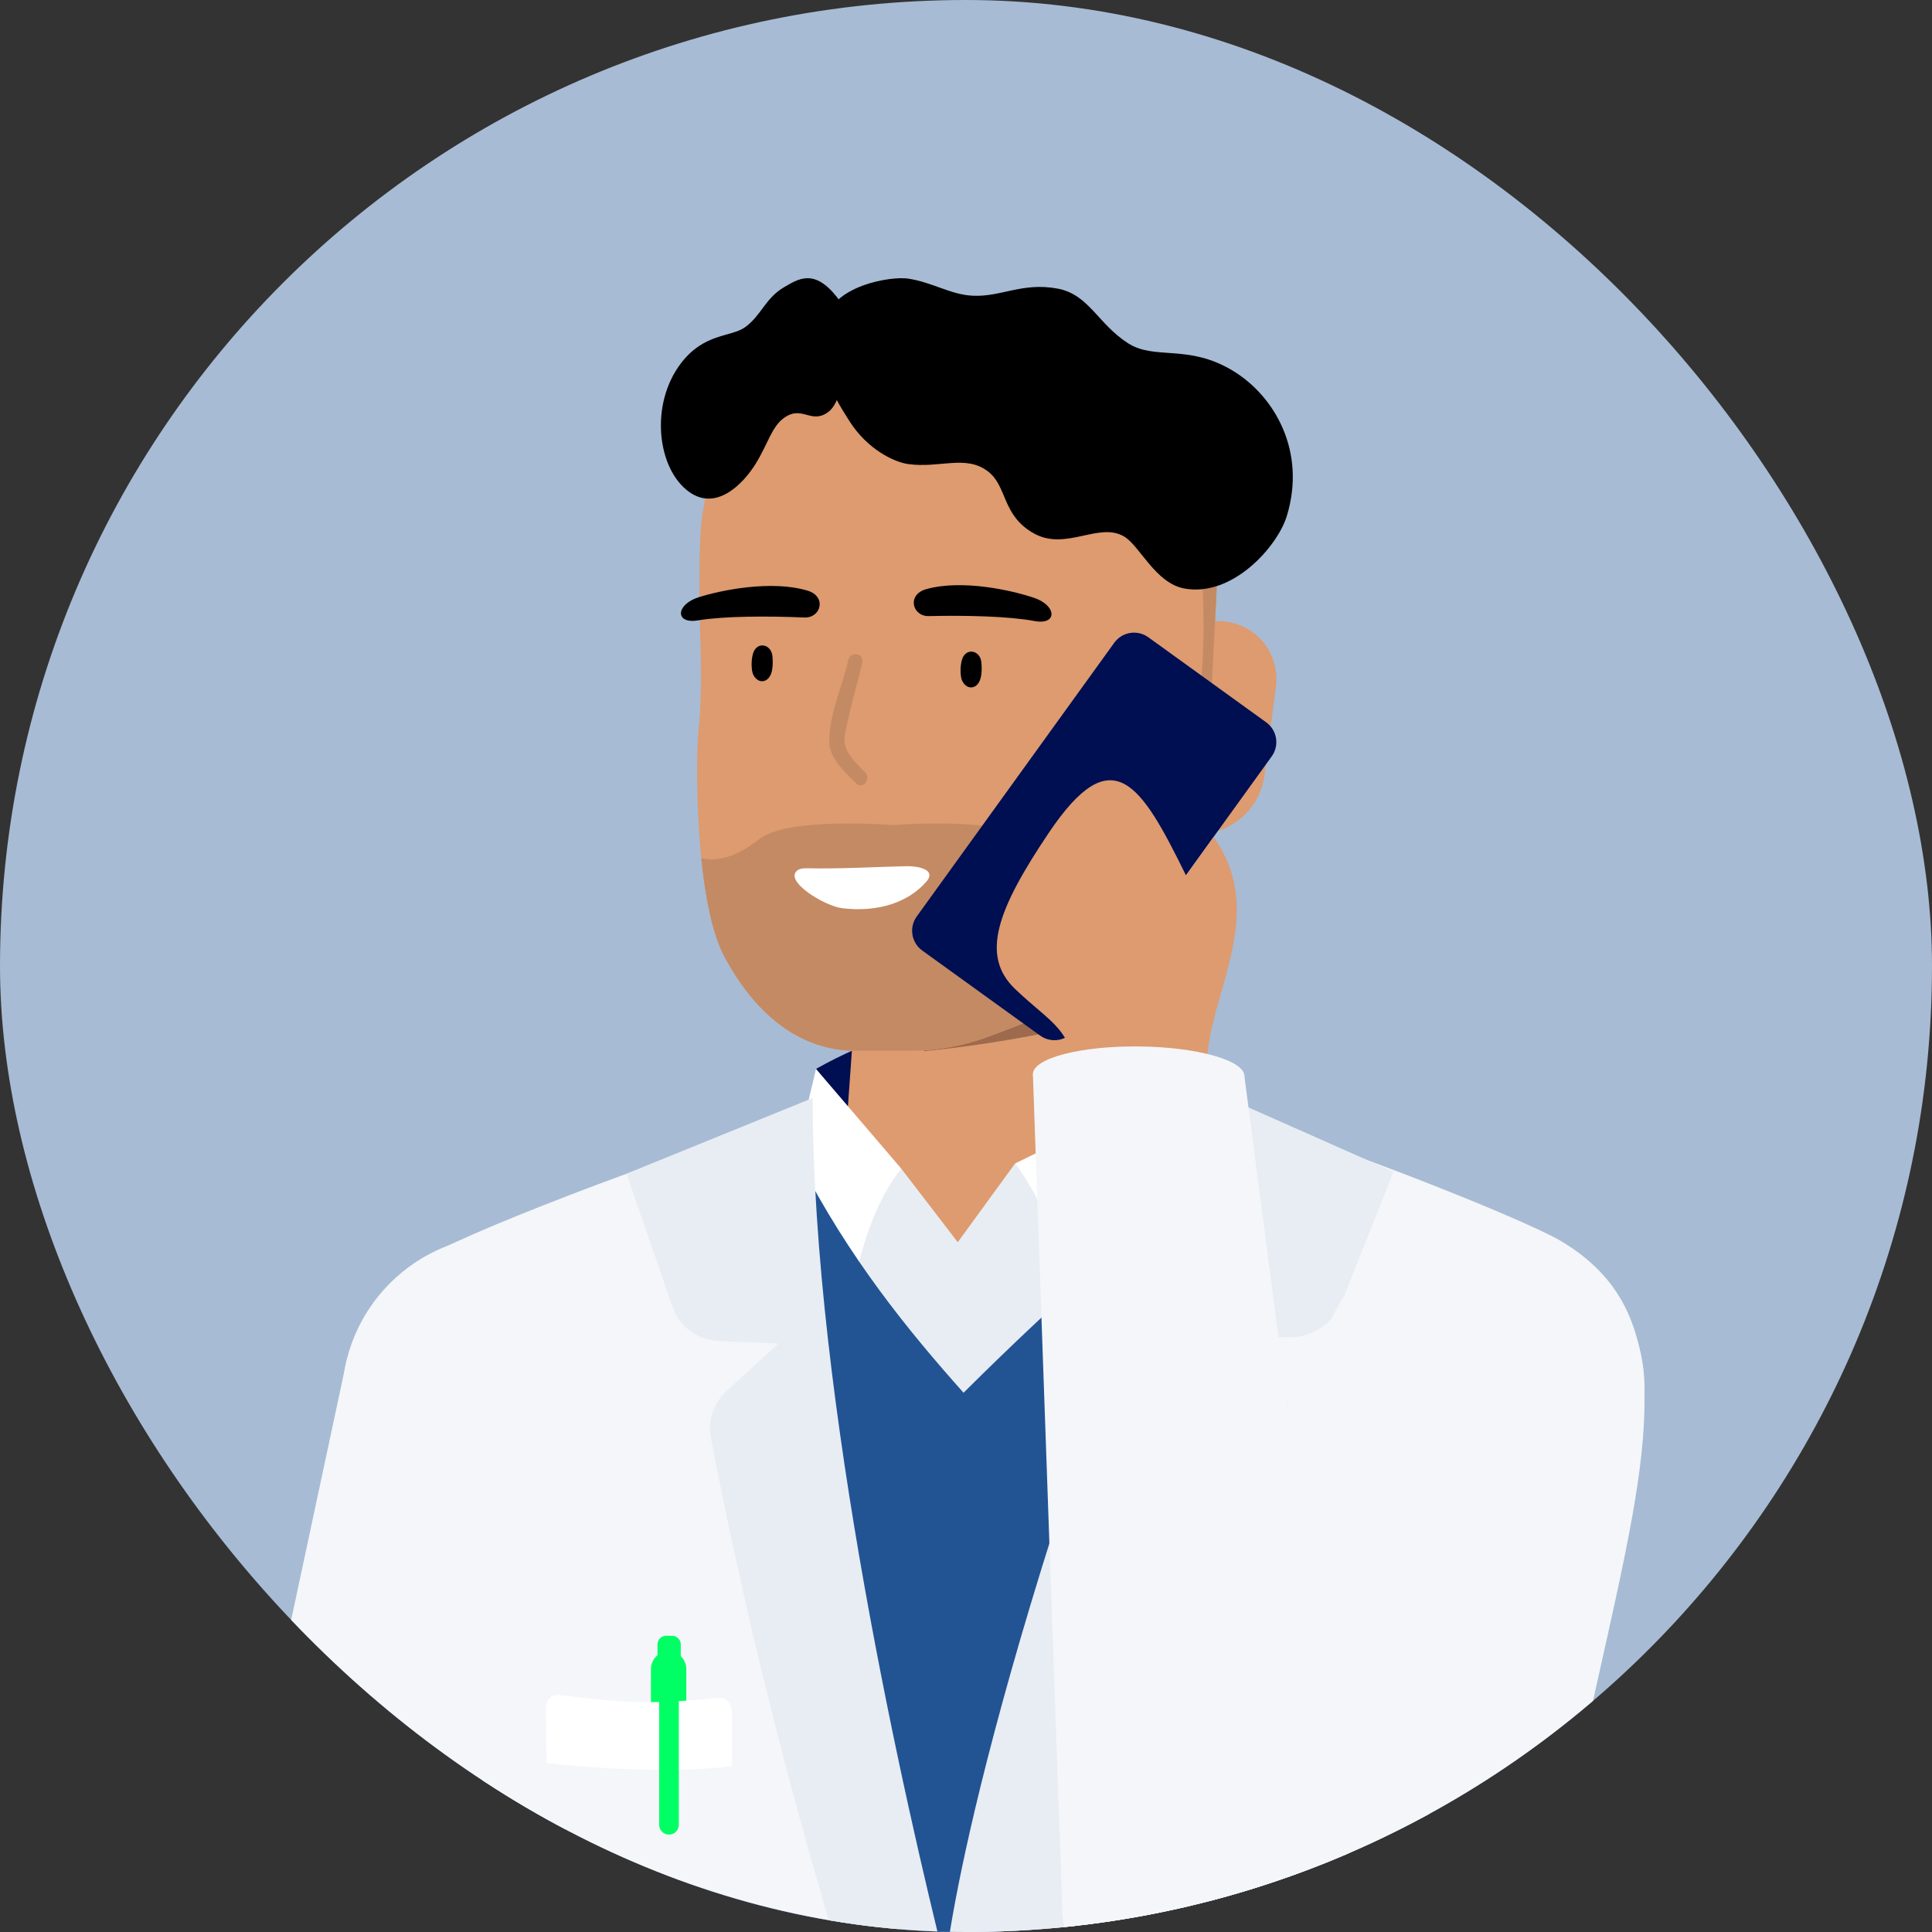
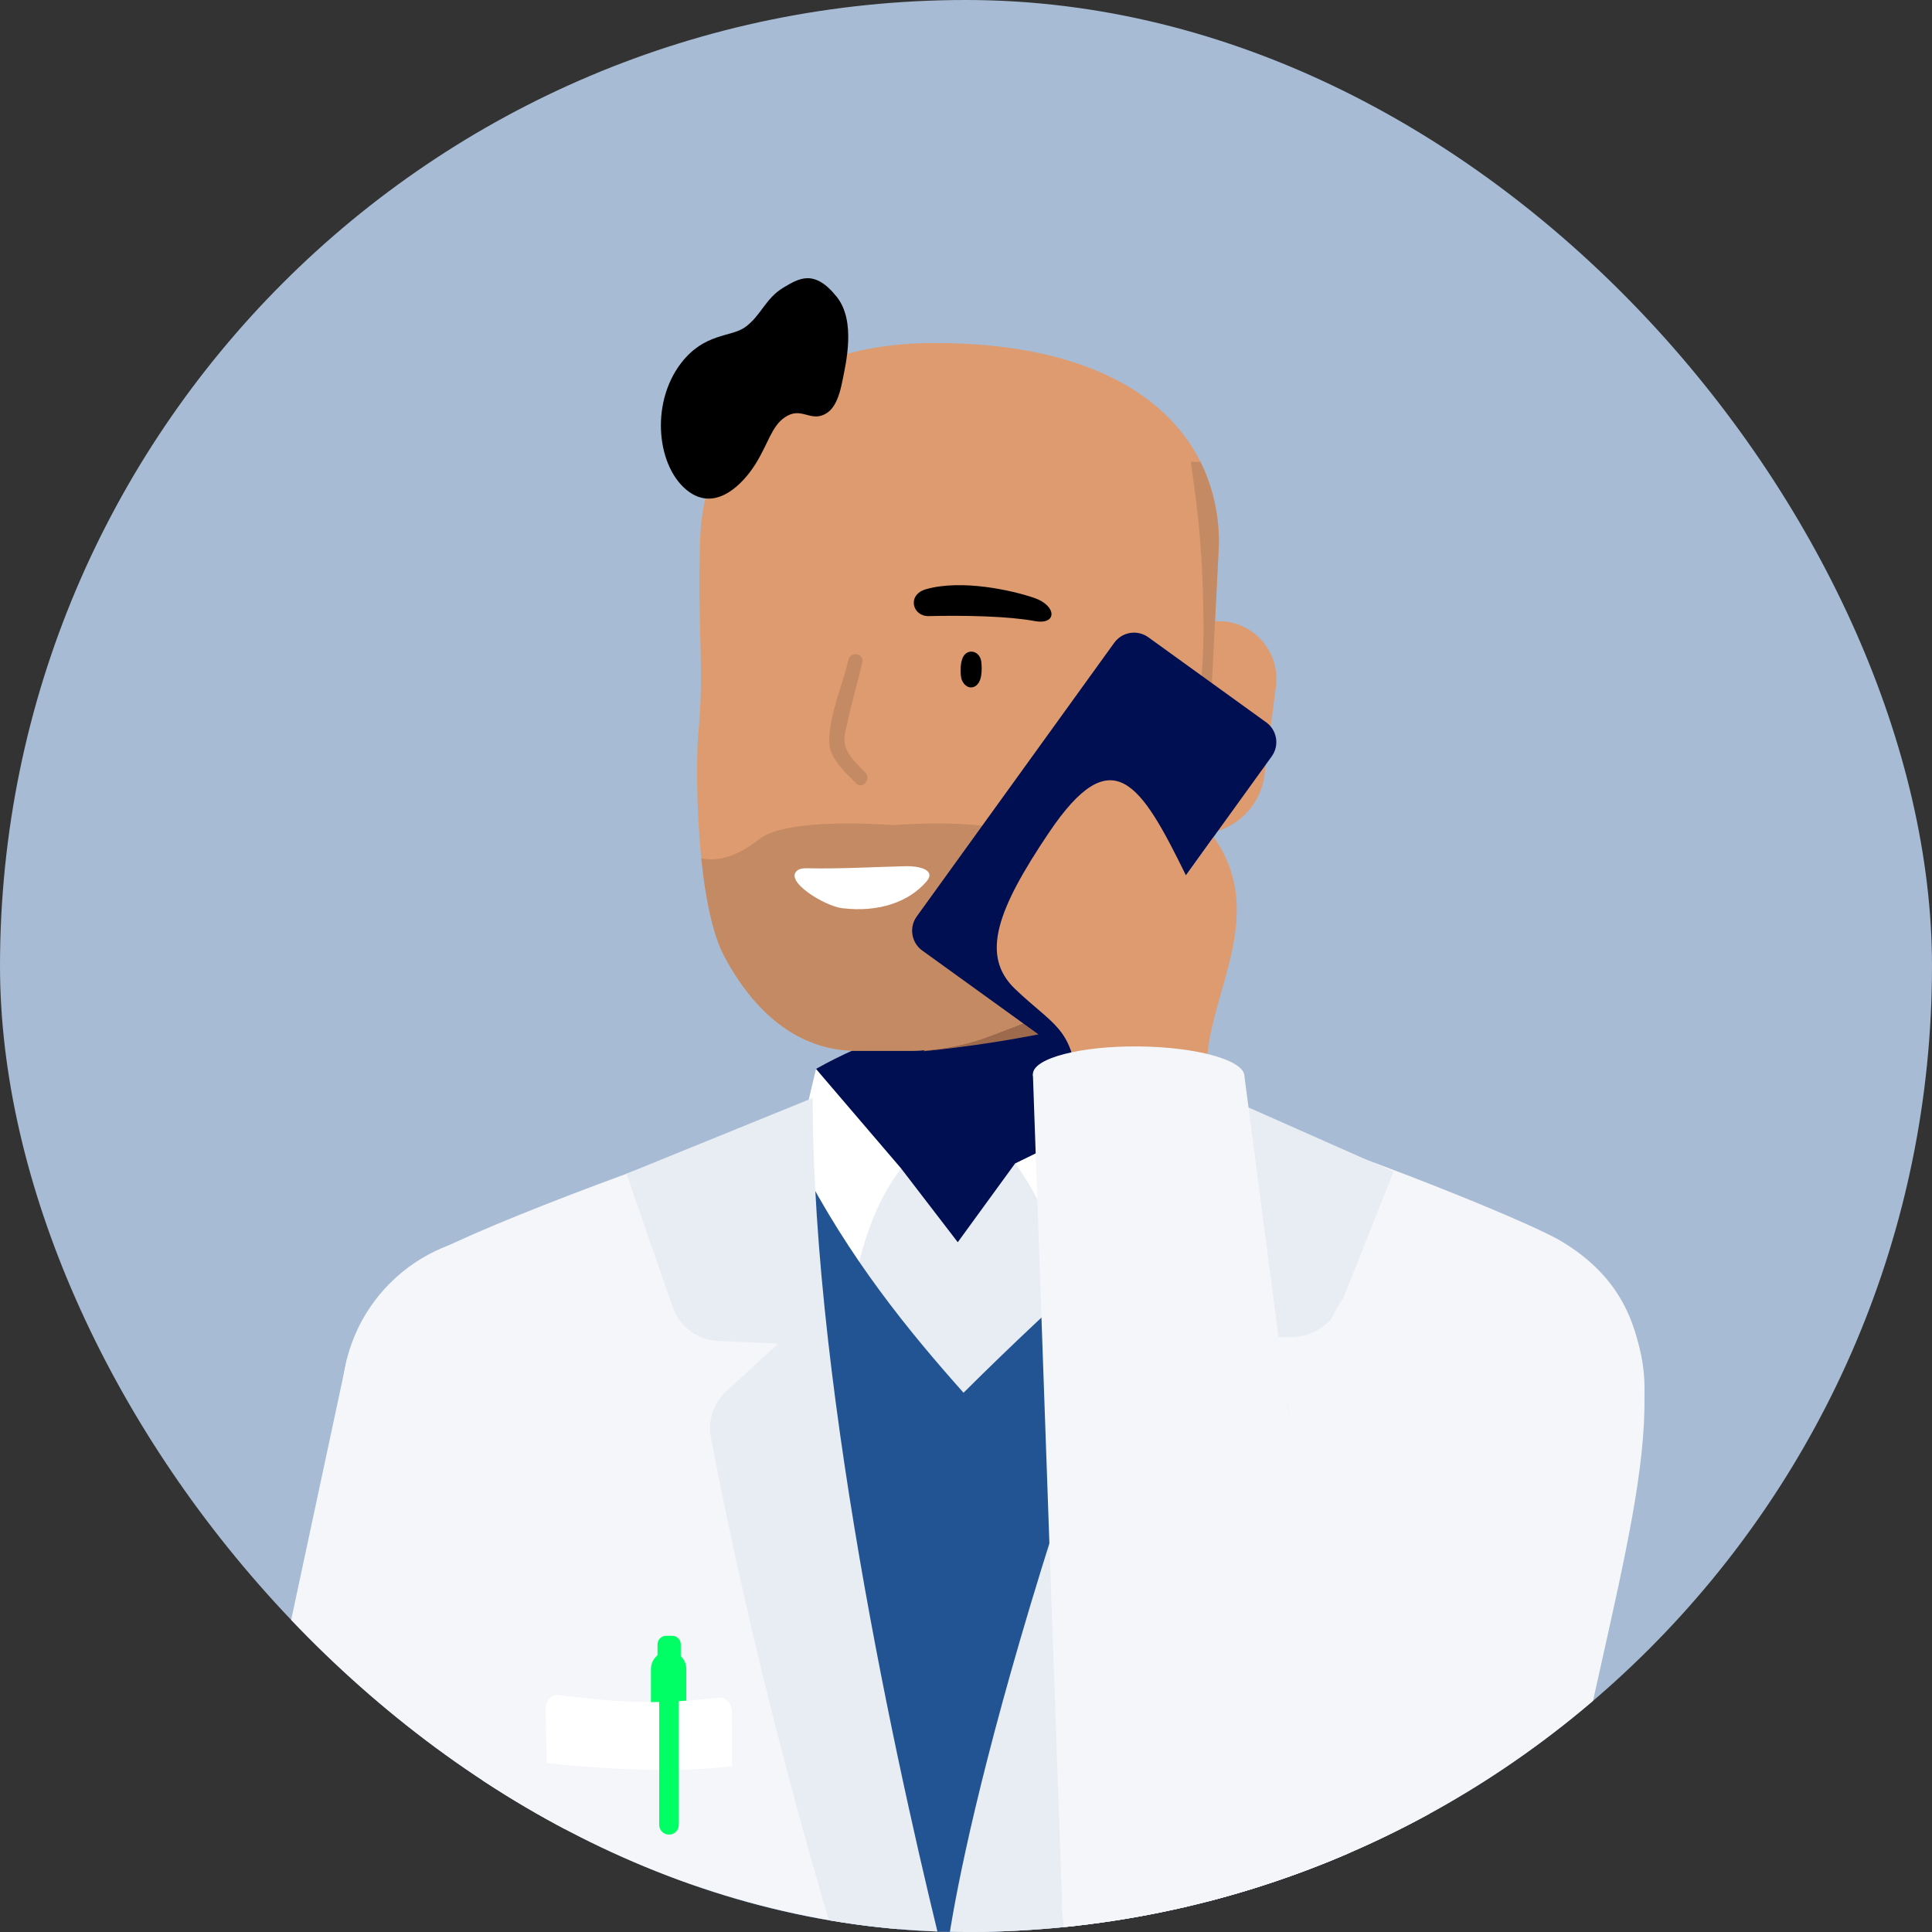
<svg xmlns="http://www.w3.org/2000/svg" width="125" height="125" viewBox="0 0 125 125" fill="none">
  <rect x="0" y="0" width="125" height="125" fill="#333333" stroke="none" />
  <g clip-path="url(#clip0_938_1728)">
    <rect width="125" height="125" rx="62.5" fill="#A7BBD4" />
    <g clip-path="url(#clip1_938_1728)">
      <path d="M78.216 69.159C78.216 69.159 66.353 61.505 52.795 69.159L61.871 81.898L78.216 69.159Z" fill="#000E52" />
-       <path d="M77.263 49.008L74.88 76.677C74.431 81.89 70.098 85.911 64.866 85.97C58.921 86.038 54.186 81.01 54.61 75.079L56.599 47.273C57.044 41.923 61.5 37.798 66.869 37.765C72.965 37.728 77.778 42.934 77.263 49.008Z" fill="#DD9B6F" />
      <path d="M77.088 51.073L59.748 68.015C59.748 68.015 72.885 66.833 76.012 63.568L77.088 51.073Z" fill="#9E6A4D" />
-       <path d="M77.915 53.972L78.865 35.15C78.865 33.273 78.47 31.492 77.666 29.883H77.044C77.311 31.823 77.866 35.047 77.866 40.764C77.866 51.592 73.364 53.781 71.651 54.911C69.937 56.041 68.302 55.758 66.433 54.289C64.563 52.821 57.781 53.386 57.781 53.386C57.781 53.386 50.999 52.821 49.13 54.289C47.797 55.337 46.583 55.777 45.375 55.536C45.626 57.989 46.08 60.398 46.86 61.868C48.729 65.391 51.575 67.981 55.375 67.981H58.852C60.631 67.981 62.394 67.658 64.056 67.027L65.785 66.371C71.62 64.156 75.775 59.835 77.915 53.972Z" fill="#C48A63" />
      <path d="M74.055 53.972H77.452C79.665 53.972 81.534 52.328 81.816 50.133L82.552 44.401C82.839 42.167 81.099 40.189 78.846 40.189H74.055L74.055 53.972Z" fill="#DD9B6F" />
      <path d="M46.862 61.868C48.73 65.391 51.577 67.982 55.376 67.982H58.854C60.632 67.982 62.395 67.658 64.058 67.027L65.786 66.371C71.622 64.156 75.777 59.836 77.917 53.972L78.866 35.15C78.866 27.984 73.171 22.194 60.499 22.194C49.162 22.194 45.504 29.092 45.303 34.861C45.102 40.63 45.594 43.21 45.185 47.427C44.99 49.433 44.993 58.346 46.862 61.868Z" fill="#DD9B6F" />
      <path d="M77.915 53.972L78.865 35.15C78.865 33.273 78.47 31.492 77.666 29.883H77.044C77.311 31.823 77.866 35.047 77.866 40.764C77.866 51.592 73.364 53.781 71.651 54.911C69.937 56.041 68.302 55.758 66.433 54.289C64.563 52.821 57.781 53.386 57.781 53.386C57.781 53.386 50.999 52.821 49.13 54.289C47.797 55.337 46.583 55.777 45.375 55.536C45.626 57.989 46.08 60.398 46.86 61.868C48.729 65.391 51.575 67.981 55.375 67.981H58.852C60.631 67.981 62.394 67.658 64.056 67.027L65.785 66.371C71.62 64.156 75.775 59.835 77.915 53.972Z" fill="#C48A63" />
-       <path d="M45.149 40.139C46.868 39.856 49.663 39.851 52.039 39.952C53.119 39.998 53.504 38.592 52.248 38.214C49.91 37.512 46.62 38.188 45.194 38.645C43.719 39.117 43.657 40.384 45.149 40.139Z" fill="black" />
      <path d="M66.938 40.181C65.235 39.865 62.457 39.806 60.093 39.861C59.018 39.886 58.663 38.473 59.919 38.12C62.257 37.462 65.514 38.203 66.922 38.687C68.38 39.187 68.416 40.455 66.938 40.181Z" fill="black" />
      <path d="M62.245 42.666C62.491 41.884 63.415 42.058 63.493 42.843C63.539 43.3 63.557 44.146 63.08 44.407C62.706 44.611 62.347 44.327 62.225 43.977C62.135 43.721 62.104 43.114 62.245 42.666Z" fill="black" />
-       <path d="M48.726 42.266C48.972 41.484 49.895 41.658 49.974 42.443C50.019 42.9 50.037 43.746 49.56 44.007C49.186 44.211 48.827 43.927 48.705 43.577C48.616 43.321 48.585 42.714 48.726 42.266Z" fill="black" />
      <path d="M51.601 56.307C51.716 56.221 51.897 56.17 52.228 56.177C54.357 56.223 56.508 56.093 58.637 56.042C59.384 56.024 60.618 56.259 59.937 57.041C58.804 58.346 56.878 59.049 54.484 58.76C53.357 58.623 50.67 56.995 51.601 56.307Z" fill="white" />
      <path d="M54.888 42.691C55.016 42.118 55.92 42.27 55.791 42.848C55.51 44.108 55.128 45.334 54.863 46.601C54.706 47.353 54.454 47.891 54.846 48.645C55.074 49.082 55.619 49.617 55.979 49.977C56.394 50.39 55.815 51.101 55.397 50.684C54.704 49.993 53.664 49.068 53.651 48.027C53.628 46.273 54.51 44.385 54.888 42.691Z" fill="#C48A63" />
-       <path d="M79.749 23.977C76.858 22.236 74.722 23.327 72.977 22.203C71.025 20.946 70.45 19.052 68.43 18.673C66.137 18.243 64.764 19.231 62.914 19.132C61.478 19.055 60.345 18.267 58.747 18.025C57.67 17.863 53.753 18.448 53.321 20.949C52.839 23.737 53.776 25.393 54.958 27.246C56.139 29.1 57.87 29.9 58.753 30.024C60.803 30.314 62.484 29.393 63.929 30.506C65.19 31.477 64.81 33.361 66.906 34.519C68.976 35.662 71.114 33.737 72.742 34.72C73.745 35.325 74.758 37.721 76.61 38.072C79.733 38.664 82.648 35.36 83.251 33.404C84.542 29.209 82.465 25.611 79.749 23.977Z" fill="black" />
      <path d="M54.472 24.793C54.191 26.156 53.763 26.603 53.346 26.81C52.383 27.287 51.828 26.277 50.764 27.01C49.924 27.588 49.702 28.699 48.891 30.005C48.06 31.344 46.342 33.077 44.594 31.831C42.512 30.348 42.02 26.146 44.074 23.482C45.577 21.532 47.295 21.82 48.199 21.175C49.249 20.426 49.509 19.302 50.71 18.594C51.677 18.025 52.675 17.377 54.133 19.2C55.383 20.764 54.754 23.43 54.472 24.793Z" fill="black" />
      <path d="M68.981 77.885L65.681 75.269L61.967 80.371L58.309 75.608C56.406 77.286 54.964 79.641 53.955 82.63L61.525 92.347L71.693 84.551L68.981 77.885Z" fill="#E8EDF3" />
      <path d="M65.686 75.27C67.824 78.218 69 81.744 69.537 85.654L79.719 81.433L78.217 69.159L65.686 75.27Z" fill="white" />
      <path d="M58.312 75.609C56.624 77.716 55.57 80.863 54.958 84.739L50.449 79.09L52.795 69.159L58.312 75.609Z" fill="white" />
      <path d="M49.446 77.45L51.708 75.119C54.926 81.409 58.811 86.15 62.341 90.11C68.941 83.54 73.812 79.49 80.372 73.514L85.154 76.269C84.192 77.147 83.242 77.987 82.294 78.808H87.678V171.475H45.117V78.808L49.446 77.45Z" fill="#225494" />
      <path d="M32.374 171.572C37.249 137.544 25.887 82.504 27.021 81.674C29.379 79.949 43.505 74.68 49.516 72.881L51.225 94.595L60.044 133.142L78.987 72.009C84.59 73.284 98.522 78.825 100.981 80.287C116.576 89.558 92.953 114.443 98.652 171.572C100.647 191.568 28.997 195.14 32.374 171.572Z" fill="#F4F6F9" />
      <path d="M52.581 71.041C52.581 90.673 58.666 117.054 61.184 127.132L61.181 126.977C61.181 126.977 62.687 110.708 78.278 70.543L90.158 75.809L86.802 84.258C86.26 85.622 84.941 86.518 83.473 86.518H79.78L82.332 89.069C83.469 90.207 83.711 91.96 82.92 93.361C79.166 100.007 61.258 146.337 61.258 146.337C52.118 123.53 47.25 99.649 45.999 93.017C45.788 91.903 46.171 90.761 47.009 89.996L50.362 86.932L46.465 86.757C45.124 86.696 43.956 85.824 43.517 84.555L40.535 75.939L52.581 71.041Z" fill="#E8EDF3" />
      <path d="M81.923 46.735L74.296 41.231C73.589 40.721 72.602 40.88 72.092 41.587L59.313 59.295C58.803 60.002 58.962 60.989 59.669 61.499L67.297 67.003C68.004 67.513 68.99 67.354 69.5 66.647L82.279 48.939C82.79 48.232 82.63 47.245 81.923 46.735Z" fill="#000E52" />
      <path d="M65.679 63.99C63.406 61.823 64.536 58.825 67.849 53.894C71.979 47.749 73.8 50.666 76.734 56.641L78.519 54.152C82.756 60.122 76.451 66.214 78.489 71.461C79.729 74.653 70.082 73.705 69.712 70.098C69.34 66.461 68.165 66.361 65.679 63.99Z" fill="#DD9B6F" />
      <path d="M78.418 132.651C83.683 132.651 87.95 128.384 87.95 123.12C87.95 117.855 83.683 113.588 78.418 113.588C73.154 113.588 68.887 117.855 68.887 123.12C68.887 128.384 73.154 132.651 78.418 132.651Z" fill="#F4F6F9" />
      <path d="M95.773 100.452C101.642 100.452 106.4 95.694 106.4 89.825C106.4 83.956 101.642 79.198 95.773 79.198C89.904 79.198 85.147 83.956 85.147 89.825C85.147 95.694 89.904 100.452 95.773 100.452Z" fill="#F4F6F9" />
      <path d="M86.809 84.304L69.463 119.821L87.339 126.478L104.871 95.309L86.809 84.304Z" fill="#F4F6F9" />
      <path d="M80.516 69.632C80.526 68.606 77.471 67.742 73.692 67.704C69.912 67.665 66.84 68.466 66.829 69.493C66.819 70.519 69.874 71.383 73.654 71.421C77.433 71.46 80.505 70.659 80.516 69.632Z" fill="#F4F6F9" />
      <path d="M87.018 119.388L80.514 69.632L66.828 69.492L68.743 123.943L87.018 119.388Z" fill="#F4F6F9" />
      <path d="M78.241 132.636C83.505 132.636 87.772 128.368 87.772 123.104C87.772 117.84 83.505 113.572 78.241 113.572C72.977 113.572 68.709 117.84 68.709 123.104C68.709 128.368 72.977 132.636 78.241 132.636Z" fill="#F4F6F9" />
      <path d="M32.75 101.158C38.619 101.158 43.377 96.4 43.377 90.531C43.377 84.662 38.619 79.904 32.75 79.904C26.881 79.904 22.123 84.662 22.123 90.531C22.123 96.4 26.881 101.158 32.75 101.158Z" fill="#F4F6F9" />
      <path d="M43.018 93.273L29.925 144.119L11.44 139.414L22.46 87.868L43.018 93.273Z" fill="#F4F6F9" />
      <path d="M43.097 107.792H43.489C43.796 107.792 44.045 107.543 44.045 107.236V106.392C44.045 106.085 43.796 105.836 43.489 105.836H43.097C42.79 105.836 42.541 106.085 42.541 106.392V107.236C42.541 107.543 42.79 107.792 43.097 107.792Z" fill="#00FF64" />
      <path d="M44.404 112.789H42.116V107.985C42.116 107.354 42.629 106.842 43.26 106.842C43.892 106.842 44.404 107.354 44.404 107.985L44.404 112.789Z" fill="#00FF64" />
      <path d="M35.369 114.078C40.932 114.649 44.847 114.6 47.363 114.264L47.357 110.787C47.356 110.215 46.956 109.798 46.507 109.845C42.412 110.271 40.612 110.212 36.137 109.669C35.69 109.593 35.299 110.024 35.309 110.594L35.369 114.078Z" fill="white" />
      <path d="M42.649 118.063C42.649 118.414 42.933 118.699 43.284 118.699C43.635 118.699 43.92 118.414 43.92 118.063V108.806C43.92 108.455 43.635 108.17 43.284 108.17C42.933 108.17 42.649 108.455 42.649 108.806V118.063Z" fill="#00FF64" />
    </g>
  </g>
  <defs>
    <clipPath id="clip0_938_1728">
      <rect width="125" height="125" rx="62.5" fill="white" />
    </clipPath>
    <clipPath id="clip1_938_1728">
      <rect width="103.734" height="345.562" fill="white" transform="translate(11.16 18)" />
    </clipPath>
  </defs>
</svg>